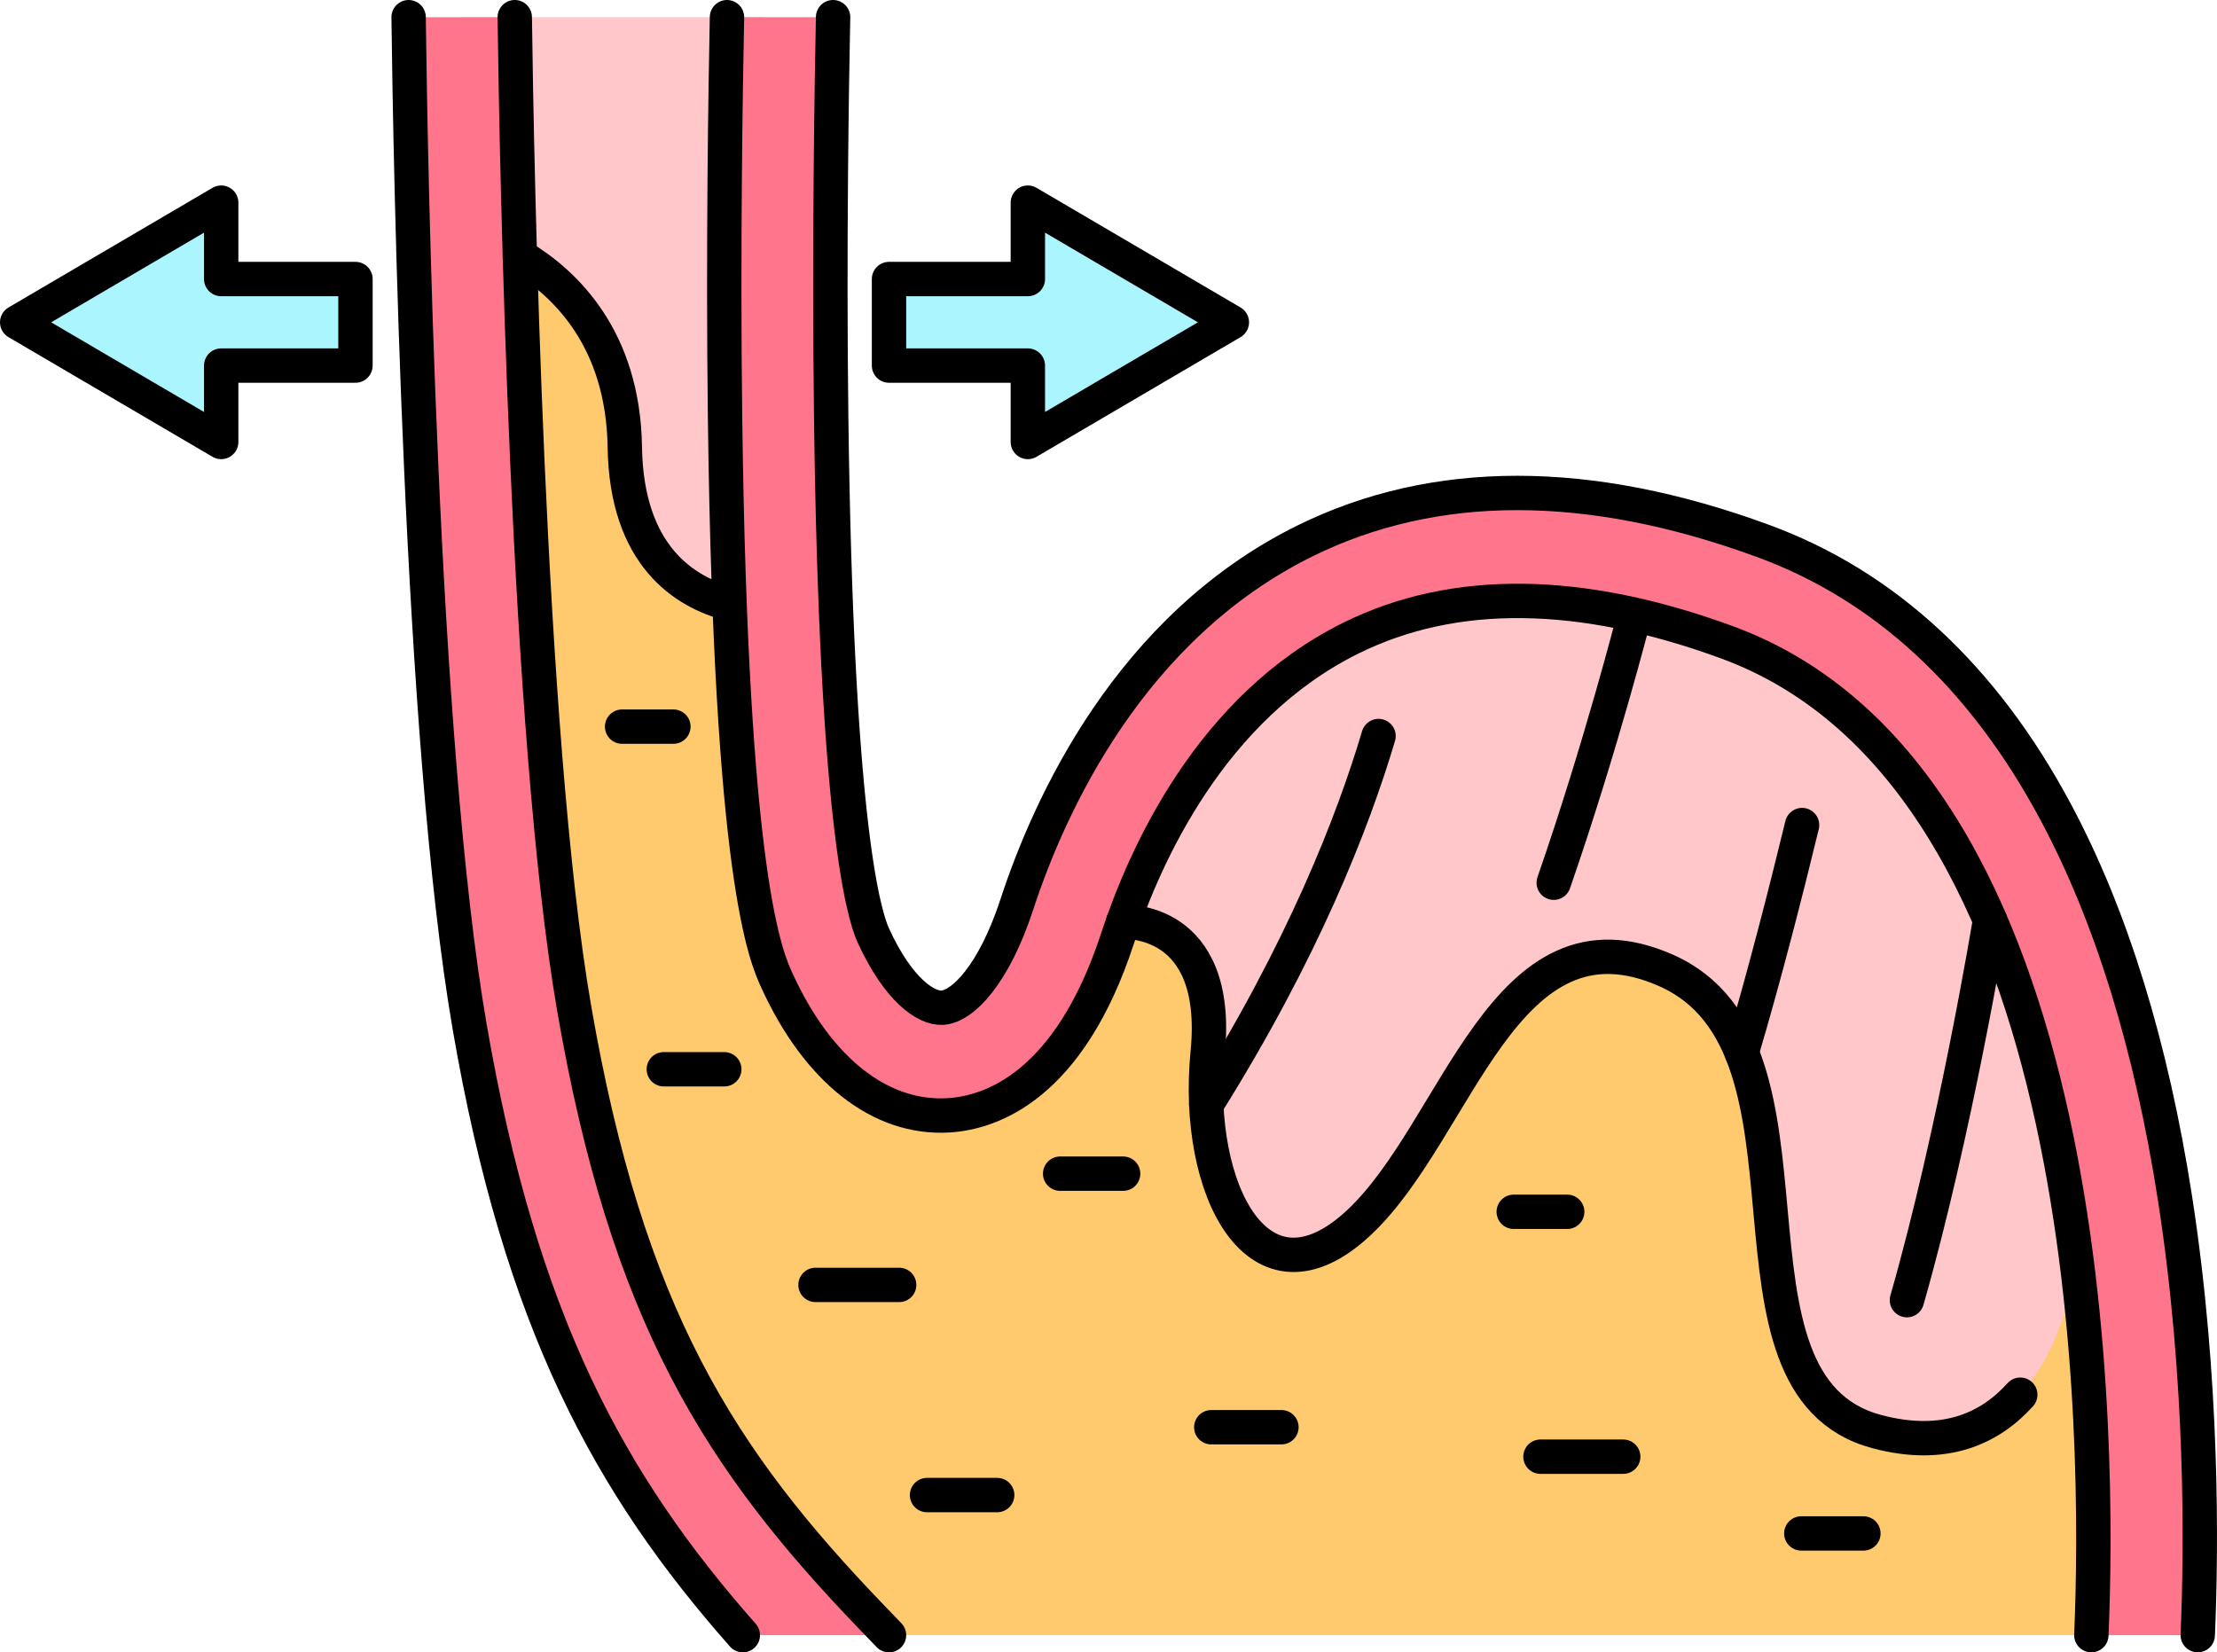
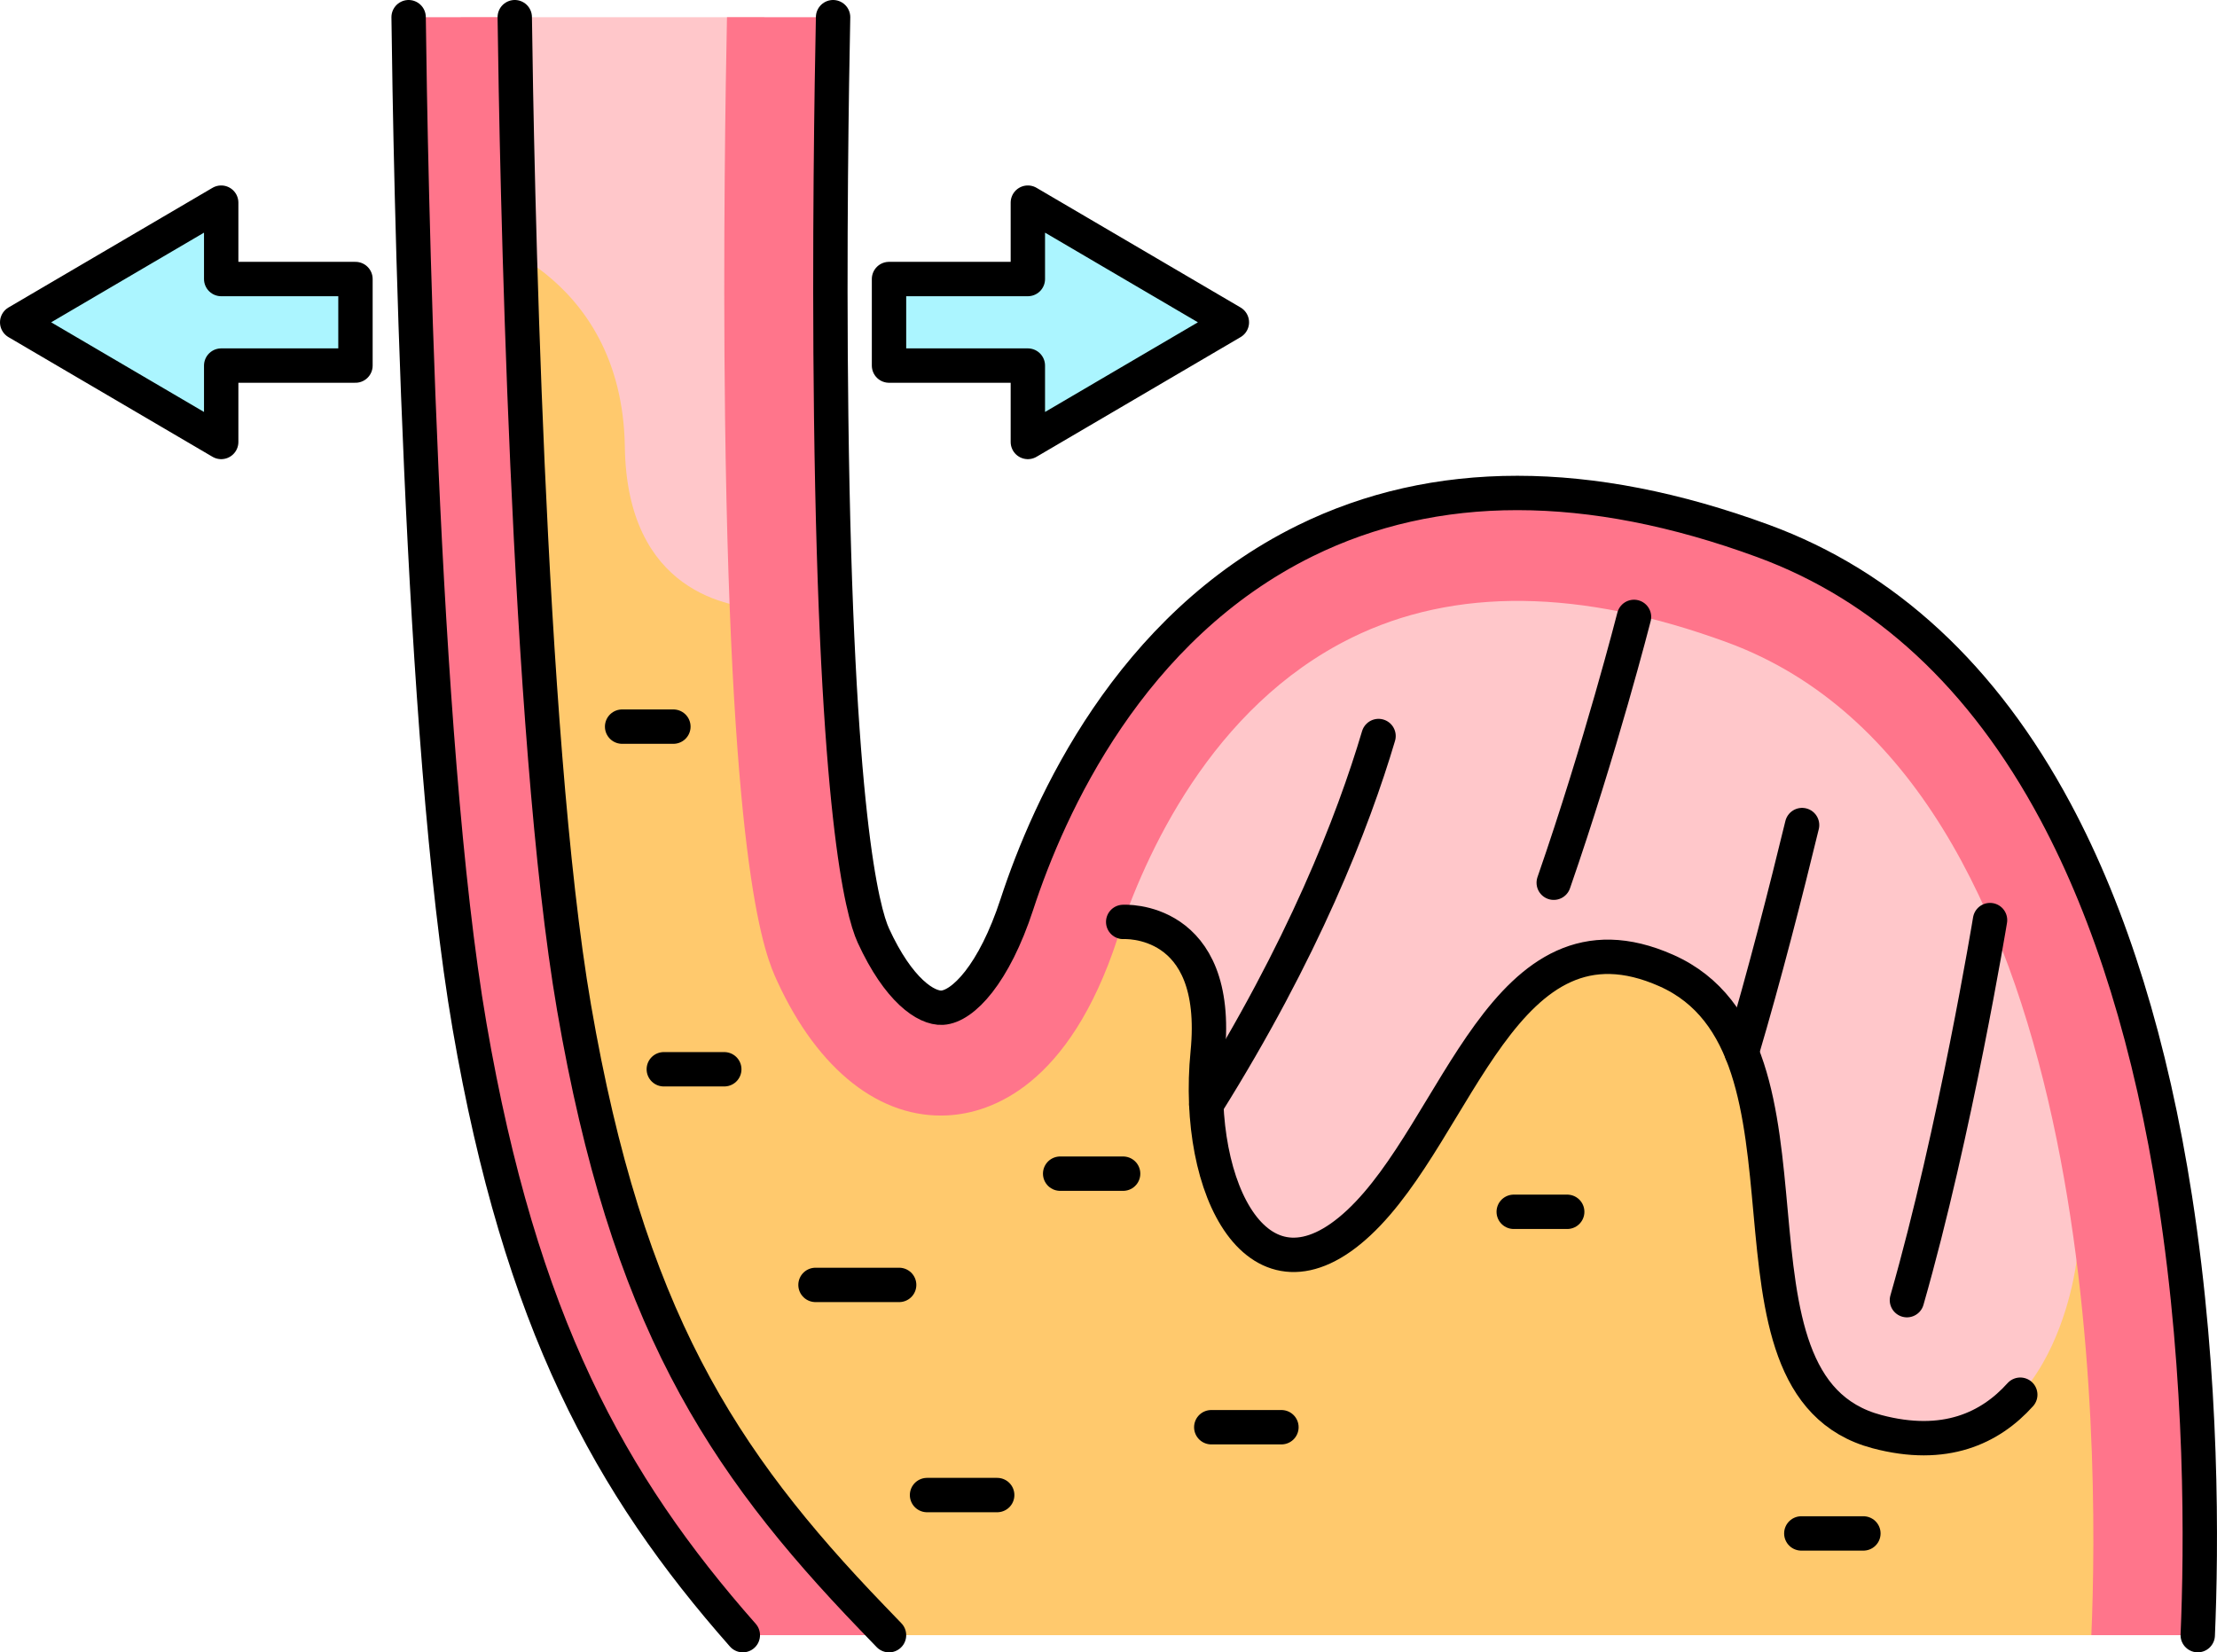
<svg xmlns="http://www.w3.org/2000/svg" id="Слой_1" viewBox="0 0 2023.37 1508.13">
  <path d="m1158.78 1011.62h277.06s-45.66 892.25 121.24 944.79 170.59-506.63 628.66-461.6 520.86 699.92 502.39 993.57h-1222.74s-206.87-194.22-251.2-547-55.41-929.76-55.41-929.76z" fill="#ffc7ca" transform="translate(-738.31 -995.94)" />
  <path d="m1124.28 294.18-186.2-109.22v69.72h-126.71v78.99h126.71v69.72z" fill="#abf5ff" />
  <path d="m324.42 254.68h-122.54v-69.72l-186.19 109.22 186.19 109.21v-69.72h122.54z" fill="#abf5ff" />
  <path d="m2633.5 2146.69s-22.12 198.46-182.19 155.93-34.52-350.76-192.13-420.81c-148.47-66-189.63 145.11-280.75 230.17s-150.23-30-137.91-155.12-77.11-119.46-77.11-119.46l-30.24-59.76c-61.72 108.63-103.44 201.62-176.08 178.75-72.83-22.93-105.18-205.74-118.52-404.53-34.71-.89-128-15.62-130-147.93-2.46-162.62-144.08-195.1-144.08-195.1 7.09 199.93 21.82 510.61 49.71 732.55 44.33 352.77 251.2 547 251.2 547h1222.73c6.55-104.21 2.87-253.91-25.08-405.71z" fill="#ffc96d" transform="translate(-738.31 -995.94)" />
  <path d="m2744.12 2488.38h-97.12c7.45-173 8.48-781-332.45-906.16-133.55-49-248.9-50.41-342.84-4.11-128.33 63.23-188.81 199-213.46 274.3-44.25 135.26-115.77 159.25-154.44 161.52-61.86 3.61-118.82-41-156.2-122.5-10.45-22.81-42.29-92.21-47.57-514.11-1.94-155.68.47-303.39 1.76-365.7h96.81c-1.23 60.28-3.7 208.5-1.73 364.75 4.52 361.47 28.44 451.53 38.5 473.5 22.95 50 48.18 66.66 62.86 65.82 18.9-1.1 47.3-30.68 68.11-94.32 29.46-90 102.82-252.8 263.11-331.81 118.35-58.28 259-58.25 418 .15 111.07 40.75 200.87 123.9 266.8 247.05 50.77 94.77 87.45 213.57 109.1 353.06 25.74 165.73 24.16 319.71 20.76 398.56z" fill="#ff758b" transform="translate(-738.31 -995.94)" />
  <path d="m1549.69 2488.38h-133.44c-121.69-137.94-202.89-285.84-249.4-555.81-44.93-260.67-54-789.33-55.61-920.95h96.87c1.7 130.84 11.15 654.7 54.11 904 48.39 280.8 132.9 412.27 271.91 556.62z" fill="#ff758b" transform="translate(-738.31 -995.94)" />
  <g fill="none" stroke="#000" stroke-linecap="round" stroke-linejoin="round" stroke-width="31.37">
    <path d="m1996.45 1667.73c-23.32 78.55-68.9 195.43-157.23 336.49" transform="translate(-738.31 -995.94)" />
    <path d="m2229.61 1559s-30.44 119.23-73.27 242.62" transform="translate(-738.31 -995.94)" />
    <path d="m2383 1749c-14.56 60-34.32 137.47-55.13 207.63" transform="translate(-738.31 -995.94)" />
    <path d="m2554.54 1835.73s-31.5 192-75.85 346.89" transform="translate(-738.31 -995.94)" />
    <path d="m744.28 1172.76h76.34" />
    <path d="m967.56 1071.23h57.47" />
    <path d="m846.07 1364.57h64.03" />
    <path d="m1105.48 1302.65h64.03" />
    <path d="m1381.52 1106.04h48.81" />
-     <path d="m1405.93 1329.54h75.52" />
    <path d="m1643.99 1399.6h56.65" />
    <path d="m605.83 975.94h55.19" />
    <path d="m567.78 663.21h46.79" />
-     <path d="m1404.16 1547.06c-41-10.64-94.1-43.66-95.61-143.12-1.5-98.93-54.49-149.7-95.77-174.29" transform="translate(-738.31 -995.94)" />
    <path d="m2582.13 2268.91c-27.34 30.42-68.69 50.22-130.83 33.71-160.08-42.53-34.52-350.76-192.13-420.81-148.47-66-189.63 145.11-280.75 230.17s-150.23-30-137.91-155.12-77.11-119.46-77.11-119.46" transform="translate(-738.31 -995.94)" />
-     <path d="m2647 2488.38c7.45-173 8.48-781-332.45-906.16-133.55-49-248.9-50.41-342.84-4.11-128.33 63.23-188.81 199-213.46 274.3-44.25 135.26-115.77 159.25-154.44 161.52-61.86 3.61-118.82-41-156.2-122.5-10.45-22.81-42.29-92.21-47.57-514.11-1.94-155.68.47-303.39 1.76-365.7" transform="translate(-738.31 -995.94)" />
    <path d="m1498.63 1011.62c-1.23 60.28-3.7 208.5-1.73 364.75 4.52 361.47 28.44 451.53 38.5 473.5 22.95 50 48.18 66.66 62.86 65.82 18.9-1.1 47.3-30.68 68.11-94.32 29.46-90 102.82-252.8 263.11-331.81 118.35-58.28 259-58.25 418 .15 111.07 40.75 200.87 123.9 266.8 247.05 50.77 94.77 87.45 213.57 109.1 353.06 25.71 165.72 24.12 319.7 20.72 398.55" transform="translate(-738.31 -995.94)" />
    <path d="m1416.25 2488.38c-121.69-137.94-202.89-285.84-249.4-555.81-44.93-260.67-54-789.33-55.61-920.95" transform="translate(-738.31 -995.94)" />
    <path d="m1208.11 1011.62c1.7 130.84 11.15 654.7 54.11 904 48.39 280.8 132.9 412.27 271.91 556.62l15.55 16.16" transform="translate(-738.31 -995.94)" />
    <path d="m1124.28 294.18-186.2-109.22v69.72h-126.71v78.99h126.71v69.72z" />
    <path d="m324.42 254.68h-122.54v-69.72l-186.19 109.22 186.19 109.21v-69.72h122.54z" />
  </g>
</svg>